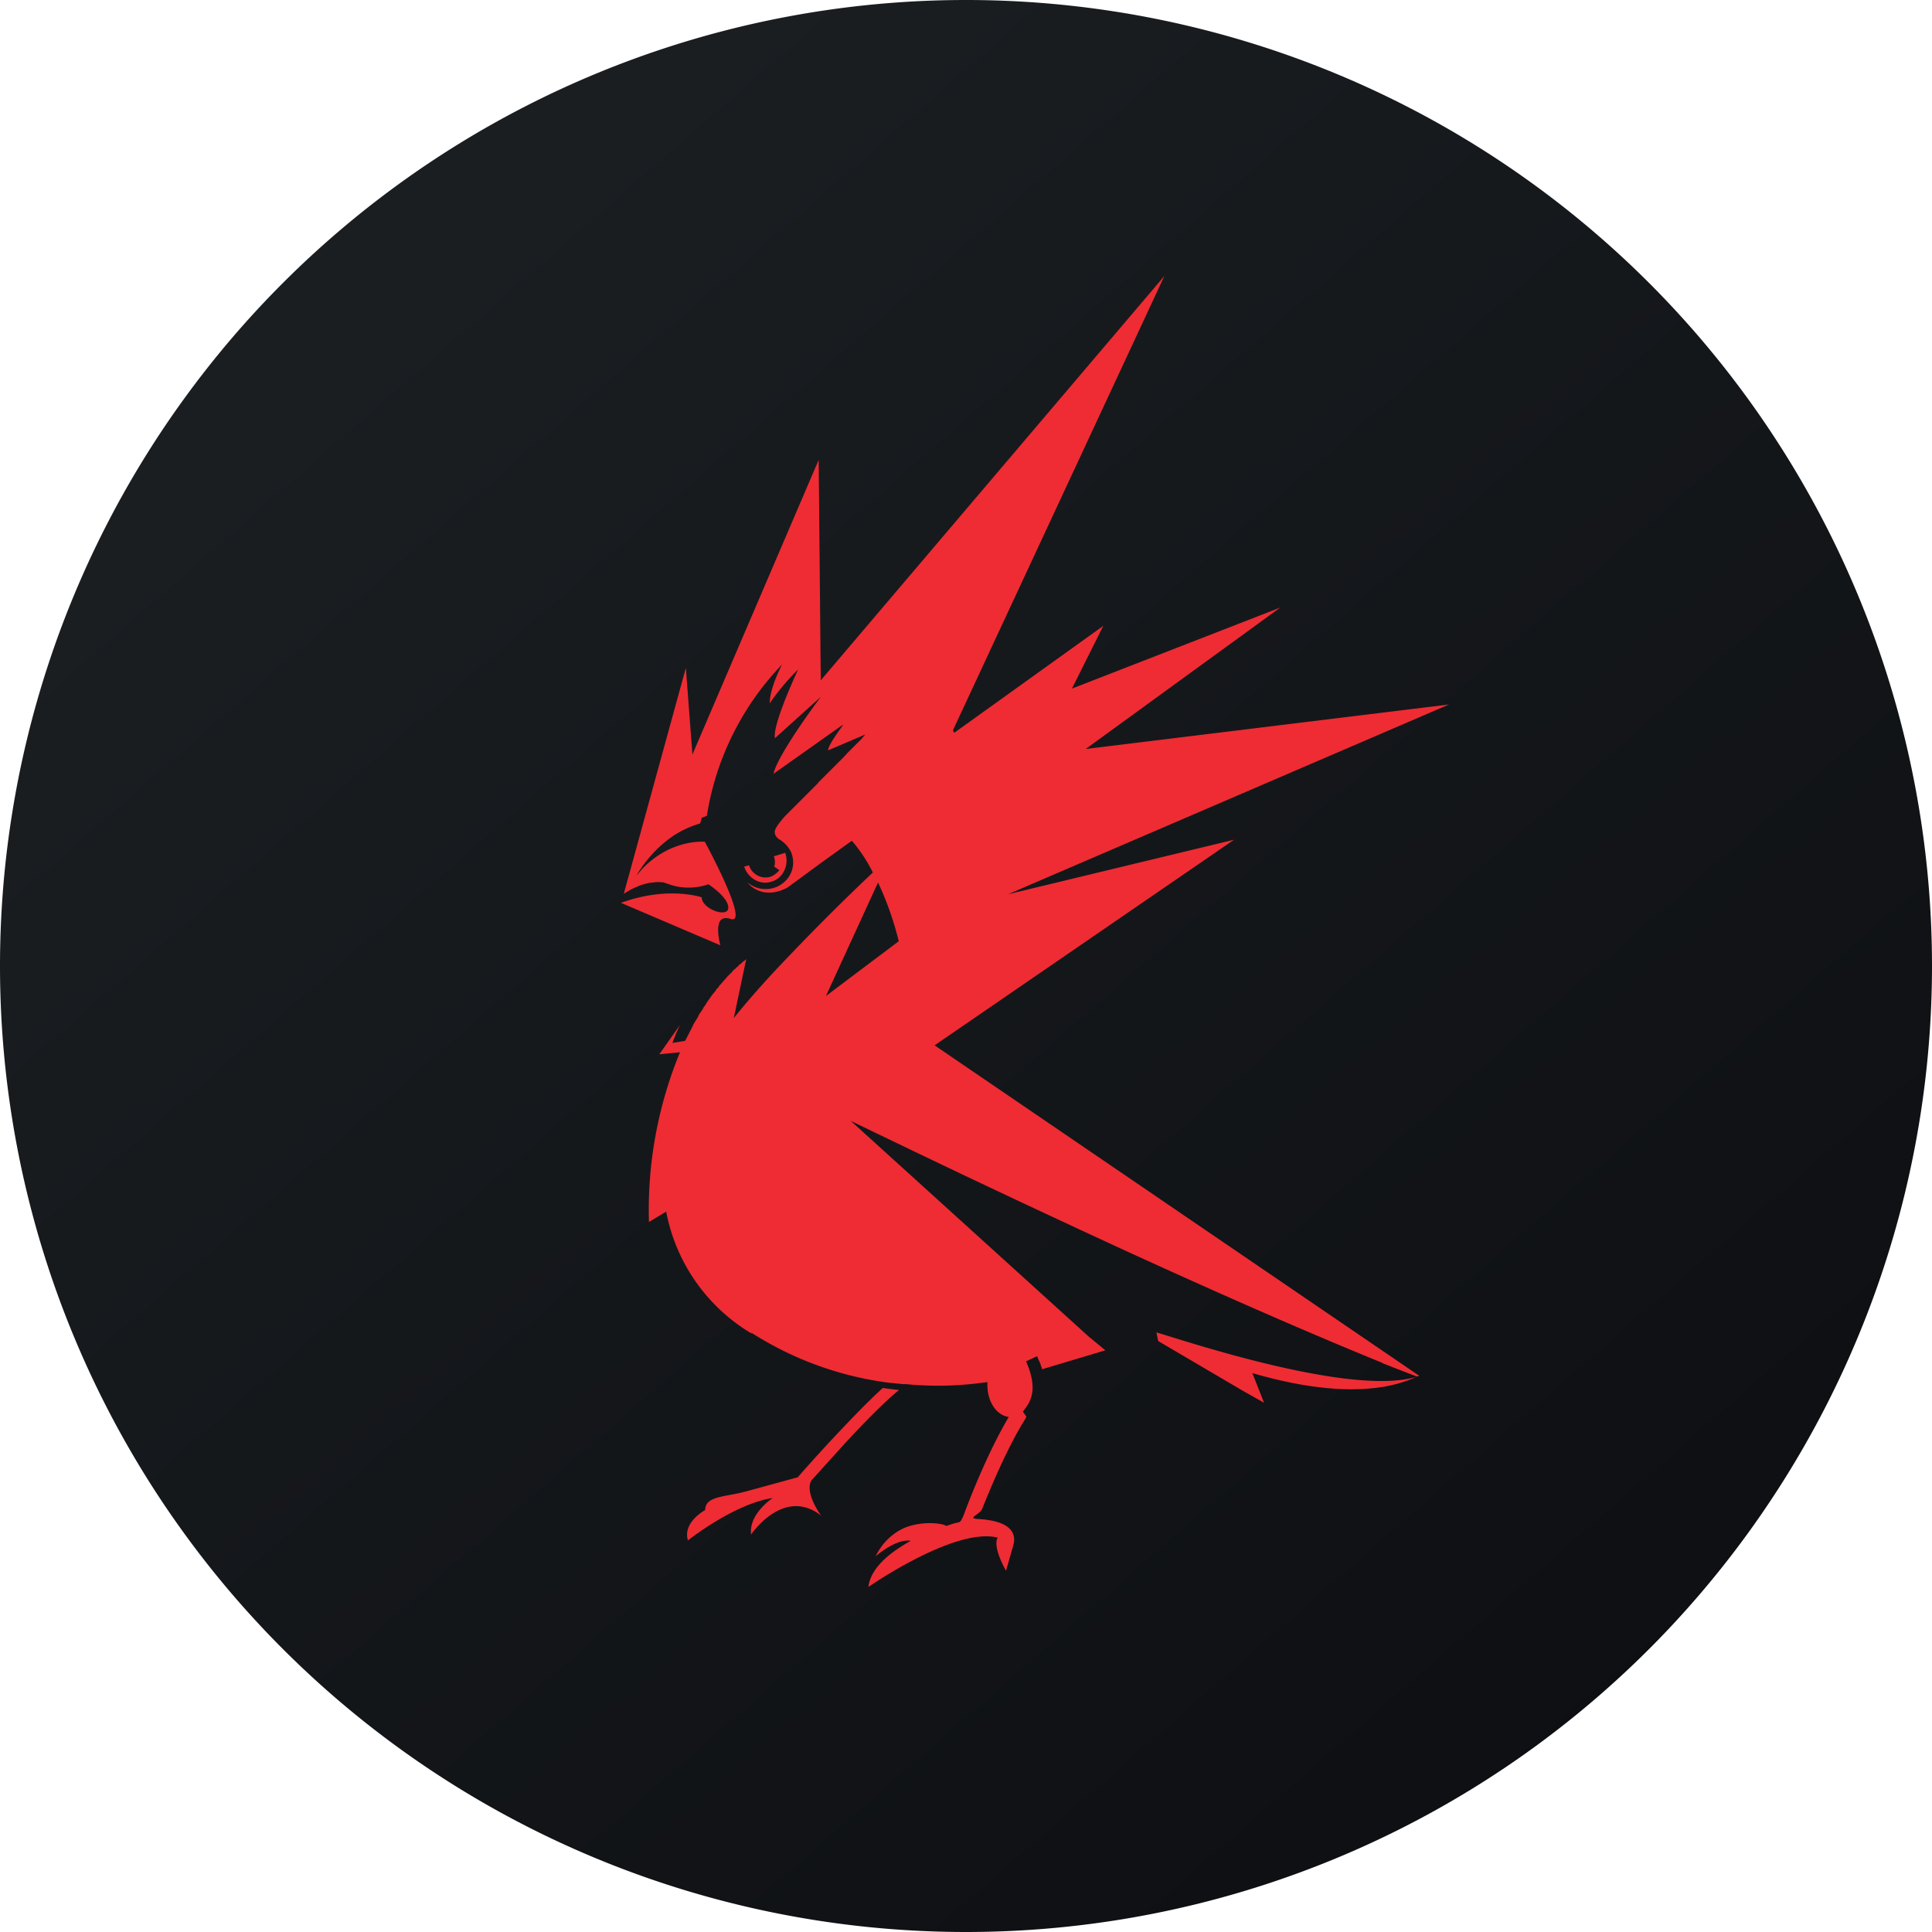
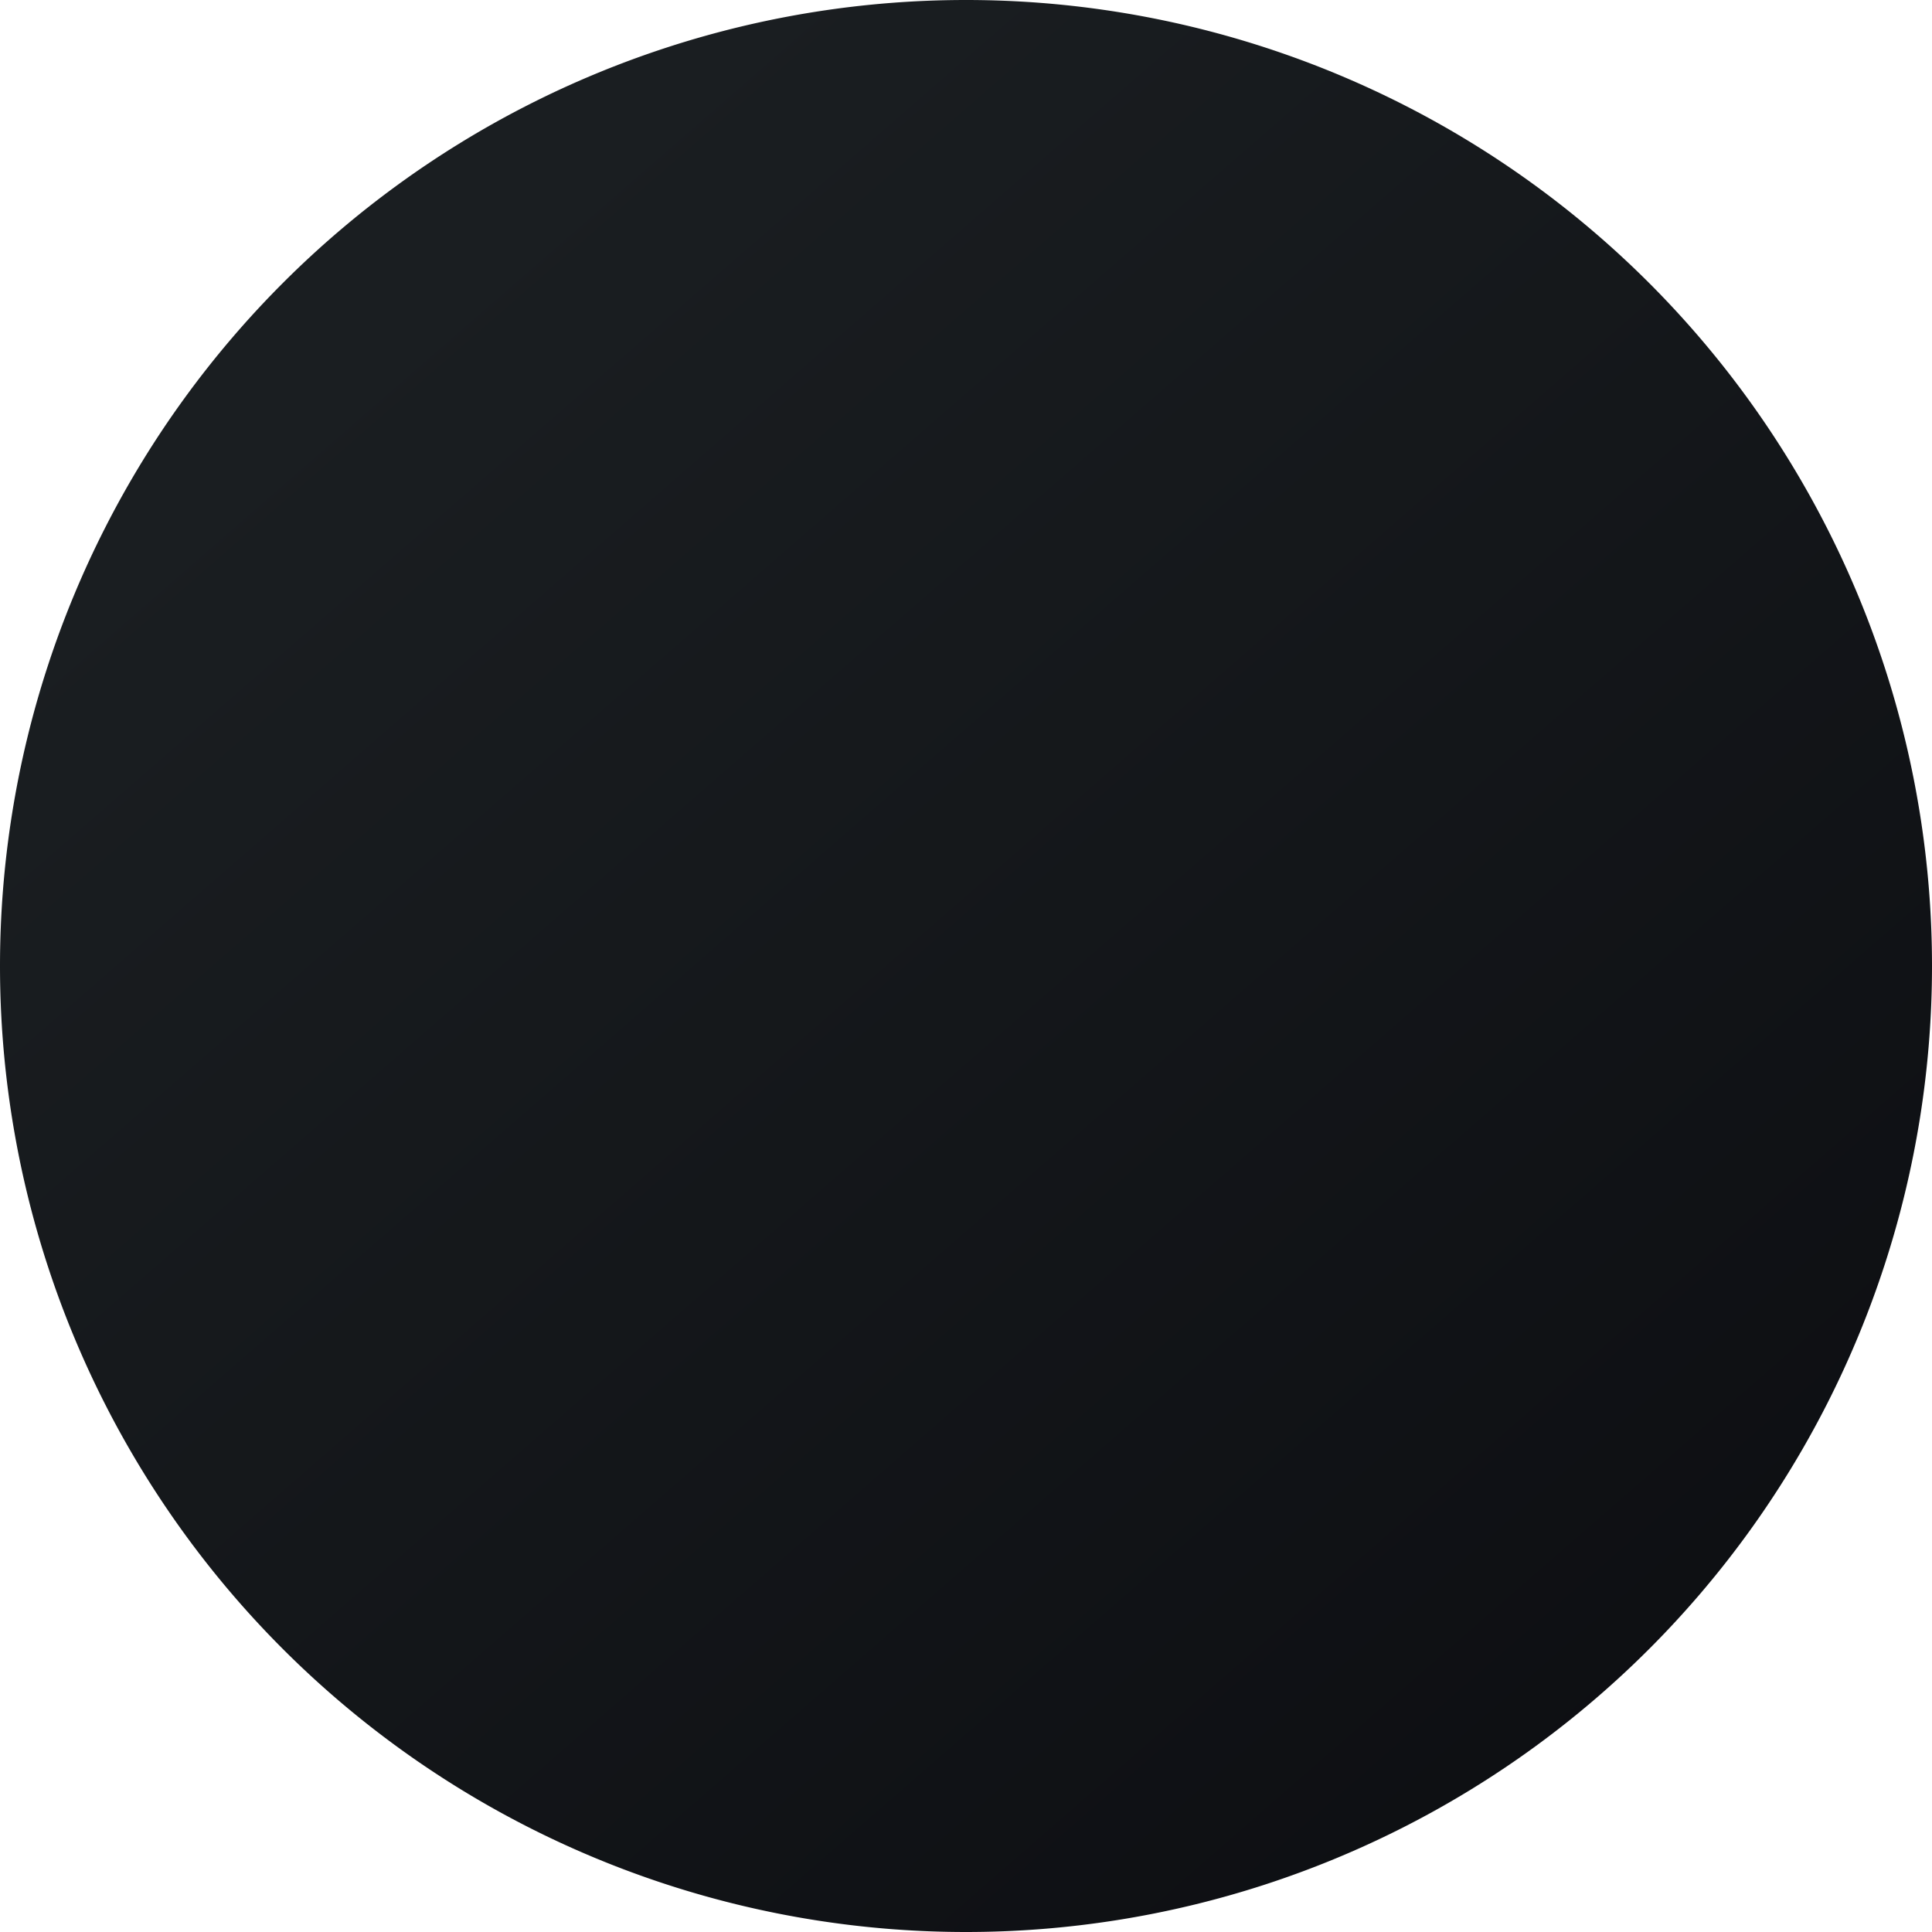
<svg xmlns="http://www.w3.org/2000/svg" width="56" height="56">
  <path fill="url(#CDR_F_svg__a)" d="M0 28a28 28 0 1 1 56 0 28 28 0 0 1-56 0" />
-   <path fill="#EF2C33" d="M24.47 41.86c.55-.6 1.2-1.26 1.59-1.57a8 8 0 0 1-.47-.06c-.4.36-.92.9-1.38 1.39a48 48 0 0 0-1.07 1.18s0 .02-.02.02l-1.46.4c-.64.18-1.22.13-1.22.55 0 0-.66.35-.5.88 0 0 1.33-1.06 2.46-1.23 0 0-.7.45-.63 1.06 0 0 .94-1.4 2.03-.55 0 0-.49-.66-.28-1.02zm-2.1-16.46a.5.5 0 0 1-.64-.27l-.02-.05-.14.04c.12.35.48.55.81.43a.6.6 0 0 0 .22-.13.67.67 0 0 0 .16-.7l-.33.1a.4.4 0 0 1 .03.17.3.3 0 0 1-.02.13l.15.1a.5.5 0 0 1-.1.1.4.4 0 0 1-.13.08zm13.4-1.06-6.55 1.58L42 20.42l-10.53 1.29 5.64-4.1-6.04 2.35.91-1.82-4.32 3.1-.04-.07L33.75 8l-9.96 11.72-.06-6.39-3.66 8.54-.19-2.51-1.8 6.55s.25-.18.58-.28l.07-.02h.01l.08-.02h.01a1 1 0 0 1 .09-.01l.08-.01h.02a.4.4 0 0 1 .1 0h.07a.6.6 0 0 1 .11.03l.09.03c.61.22 1.14 0 1.14 0s.58.37.58.68-.77.04-.77-.3c0 0-.97-.34-2.34.16l2.88 1.23s-.15-.54.01-.73c.06-.06.15-.08.3-.03.04.01.08.01.1-.01.23-.23-.86-2.23-.86-2.23s-.97-.1-1.82.79l-.16.19c.08-.15.36-.59.81-.96a2.8 2.8 0 0 1 1.03-.55c.1-.27-.03-.1.2-.23a8.15 8.15 0 0 1 2.18-4.38s-.36.67-.36 1.13c.01-.02.36-.54.85-1.01s0 0-.02.01c-.09.2-.74 1.6-.68 2v.01l1.34-1.21c-.05.06-1.26 1.68-1.38 2.24L24.44 21c0 .02-.26.36-.36.55a.6.6 0 0 0-.08.2l1.08-.46-.12.14-.4.4-.1.11-.74.74-.01.02-.56.56-.36.36s-.29.3-.33.46c-.03.16.13.25.13.25.15.09.27.22.34.37q.06.15.06.3a.75.75 0 0 1-.23.54.8.8 0 0 1-.57.23.8.8 0 0 1-.52-.19c.02.04.42.53 1.15.15l.9-.66.04-.03.93-.67c.22.25.43.56.61.92a66 66 0 0 0-2.43 2.42c-.56.58-1.12 1.2-1.6 1.8l.33-1.57.03-.13h-.01l-.01.01-.02.02-.02.01-.01.01-.02.01-.01.01-.02.02-.01.01-.02.02-.02.01-.02.02-.02.01-.02.03-.02.02-.03.02-.02.02a.1.1 0 0 1-.03.03l-.02.01-.02.02-.05.06-.03.03-.03.03-.02.02-.01.01-.01.01-.02.02-.03.03-.01.02a.1.1 0 0 1-.02.02.2.2 0 0 1-.04.04l-.02.03-.04.04-.03.04-.04.04-.03.04c0 .02-.02.03-.04.05l-.03.03c0 .02-.02.04-.04.06l-.02.03-.06.07-.02.03-.07.1-.07.1-.02.04-.06.08-.02.04-.05.08-.03.04-.05.08-.02.05-.05.08-.03.05-.05.08-.02.05-.22.43-.37.06c.07-.19.14-.36.22-.52l-.6.85.6-.06a12 12 0 0 0-.9 4.92l.5-.3a5.25 5.25 0 0 0 2.47 3.53v-.02a9.7 9.7 0 0 0 3.99 1.45l.41.04h.08c.82.08 1.6.05 2.36-.06v.09c0 .48.27.88.62.92-.71 1.2-1.29 2.8-1.29 2.8-.03.08-.08.21-.14.25-.18.04-.2.05-.38.11-.07-.06-.63-.17-1.2.05-.32.14-.64.4-.85.83.23-.19.66-.5 1.02-.45-.42.24-1.15.69-1.23 1.34 0 0 2.51-1.75 3.75-1.43 0 0-.18.2.24.96l.2-.7c.22-.68-.64-.78-1-.8s.04-.12.11-.3c.22-.54.71-1.75 1.26-2.62a.3.3 0 0 0 .02-.05l-.1-.14.1-.14c.08-.11.18-.3.18-.56 0-.2-.05-.45-.19-.76l.32-.15.05.12.02.04.03.07.01.04.03.08v.03l1.84-.55-.4-.33-.02-.02h-.01l-6.95-6.3c1.93.93 4.18 2.02 8 3.78 3.78 1.73 6.17 2.73 7.4 3.23l.03.02.46.18.52.2.07-.02-14.05-9.58zm-9.73 2.95-2.1 1.58 1.51-3.29a9 9 0 0 1 .6 1.7zm7.48 11.33.05.25 2.45 1.44.62.35-.34-.86c2.02.59 3.66.62 4.75.11-1.9.56-6.62-1.02-7.53-1.29" />
  <defs>
    <linearGradient id="CDR_F_svg__a" x1="10.42" x2="68.15" y1="9.71" y2="76.02" gradientUnits="userSpaceOnUse">
      <stop stop-color="#1A1E21" />
      <stop offset="1" stop-color="#06060A" />
    </linearGradient>
  </defs>
</svg>